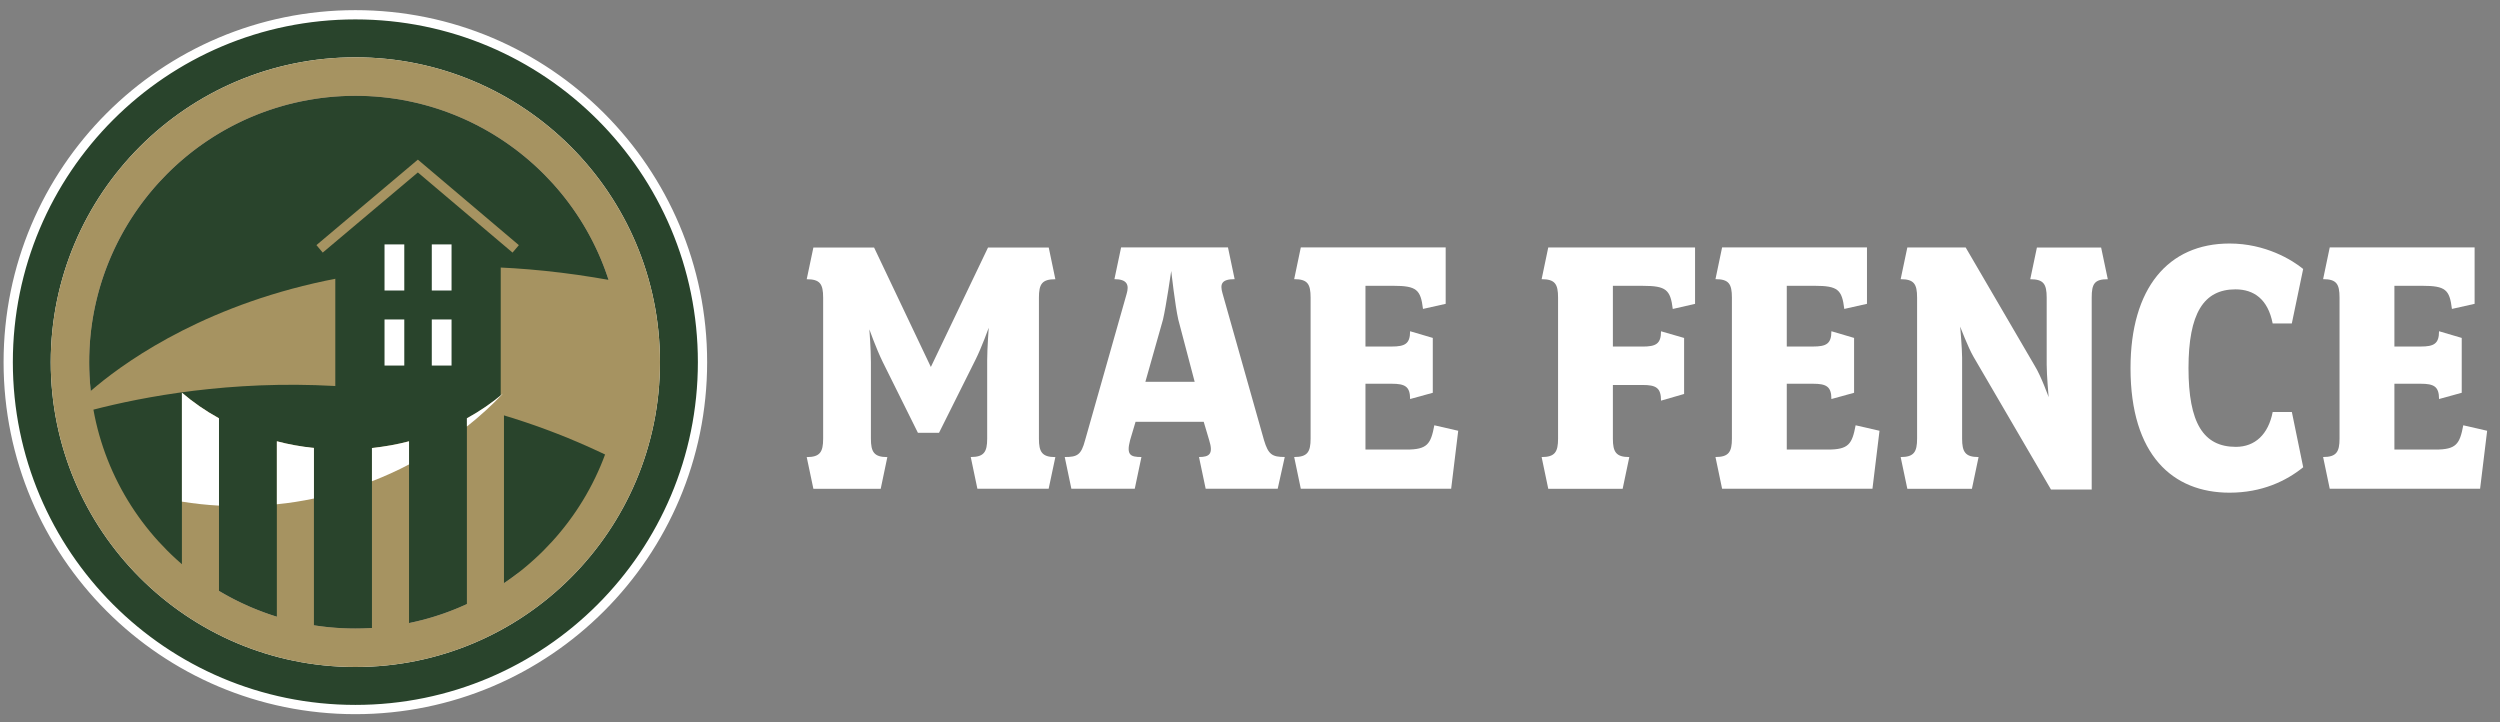
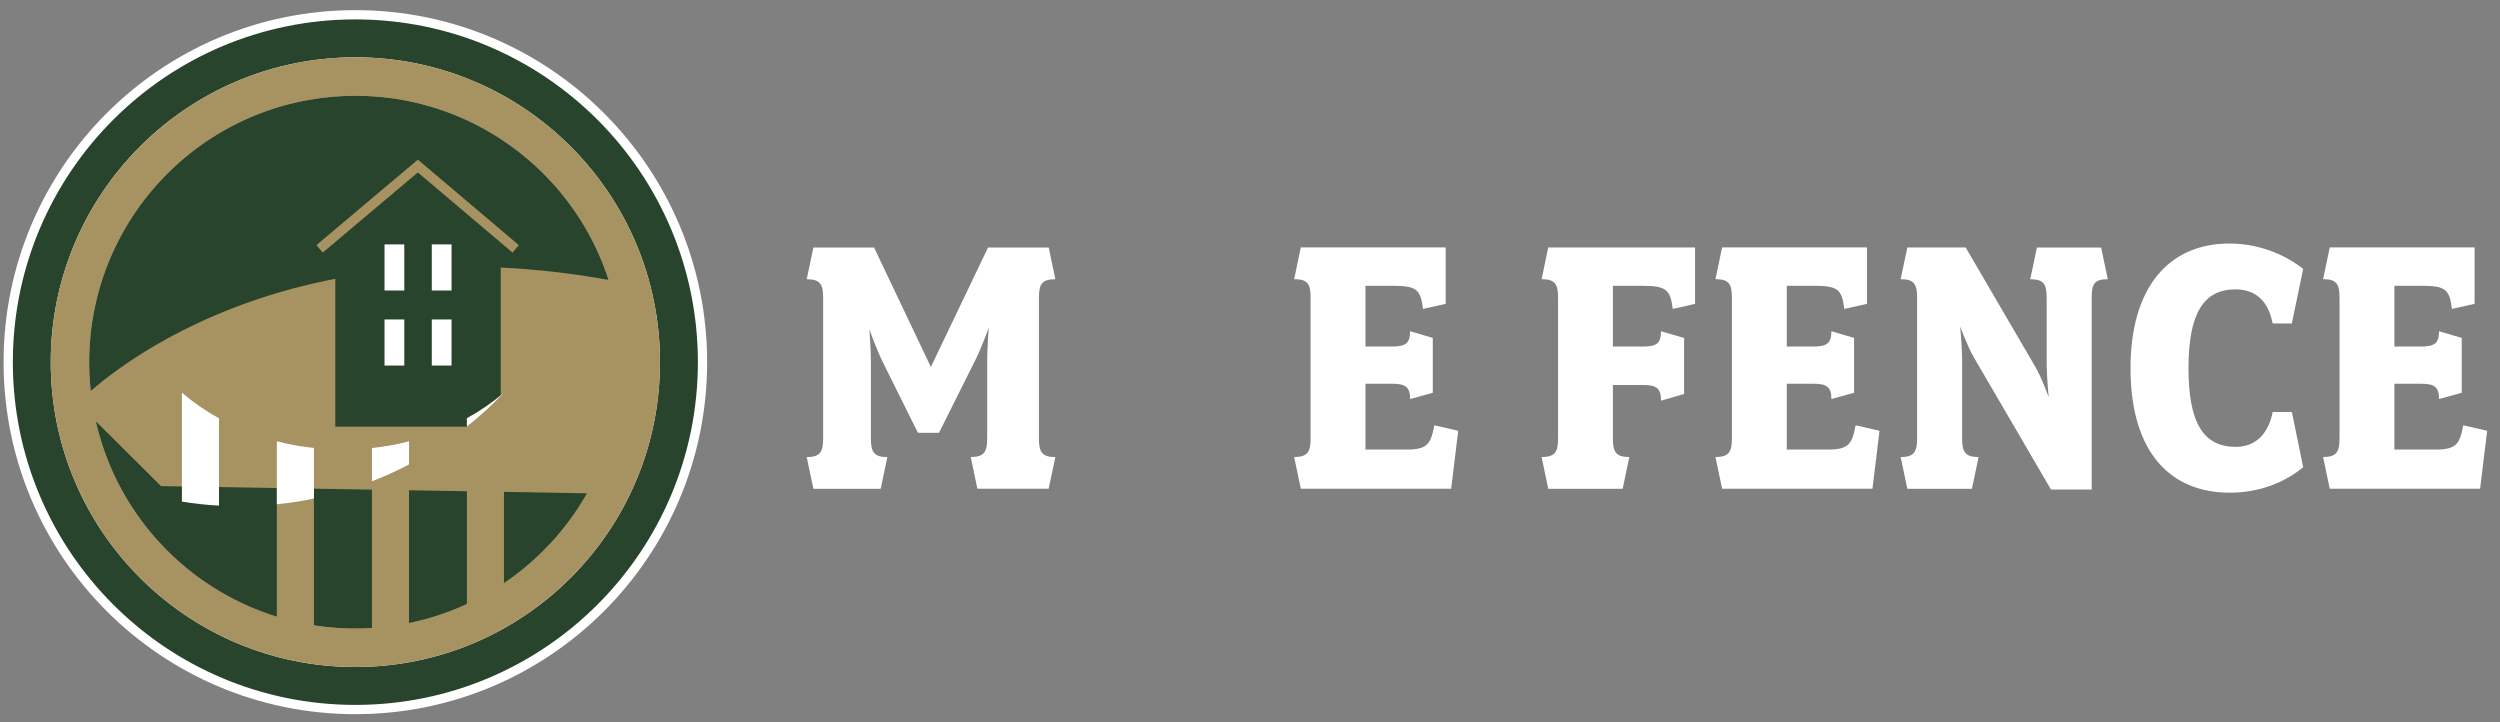
<svg xmlns="http://www.w3.org/2000/svg" width="270" height="78" viewBox="0 0 270 78" fill="none">
  <rect x="0" y="0" width="270" height="78" fill="#808080" stroke="none" />
  <path d="M38.379 1.596C17.674 1.596 0.887 18.394 0.887 39.113C0.887 59.832 17.674 76.63 38.379 76.63C59.085 76.63 75.871 59.832 75.871 39.113C75.871 18.394 59.085 1.596 38.379 1.596ZM38.379 71.536C20.485 71.536 5.979 57.021 5.979 39.113C5.979 21.206 20.485 6.691 38.379 6.691C56.273 6.691 70.779 21.206 70.779 39.113C70.779 57.021 56.269 71.536 38.379 71.536Z" fill="#29442C" stroke="white" />
  <path d="M43.585 67.406C59.199 64.53 69.527 49.533 66.653 33.908C63.78 18.283 48.793 7.948 33.179 10.824C17.565 13.699 7.237 28.697 10.11 44.321C12.984 59.946 27.971 70.281 43.585 67.406Z" fill="#29442C" />
  <path d="M67.017 49.454C66.917 49.362 66.925 49.191 67.017 49.099C67.283 48.833 67.55 48.566 67.825 48.307V30.624C27.983 22.623 8.383 43.546 8.383 43.546L17.387 52.498L65.567 53.315C66.183 52.072 66.9 50.863 67.092 49.5C67.062 49.487 67.037 49.471 67.017 49.454Z" fill="#A69361" />
-   <path d="M58.383 60.711C60.617 58.819 62.796 56.788 64.513 54.403C65.138 53.536 65.696 52.618 66.154 51.659V49.479C40.346 36.733 15.213 42.62 7.358 45.009C7.621 46.16 7.971 47.29 8.4 48.386C9.608 51.493 11.413 54.357 13.471 56.967C14.846 58.714 16.346 60.361 17.929 61.925H56.925C57.417 61.52 57.904 61.12 58.383 60.711Z" fill="#29442C" />
  <path d="M54.079 46.081V25.496L45.146 17.928L36.213 25.496V46.081H54.079Z" fill="#29442C" />
  <path d="M43.663 26.396H41.529V31.375H43.663V26.396Z" fill="white" />
  <path d="M43.663 34.502H41.529V39.48H43.663V34.502Z" fill="white" />
  <path d="M48.767 26.396H46.633V31.375H48.767V26.396Z" fill="white" />
  <path d="M48.767 34.502H46.633V39.48H48.767V34.502Z" fill="white" />
  <path d="M34.854 27.28L34.175 26.471L45.129 17.24L56.038 26.476L55.354 27.28L45.129 18.624" fill="#A69361" />
  <path d="M54.429 42.407V63.213C53.188 64.235 51.842 65.135 50.425 65.919V45.176C51.829 44.409 53.142 43.504 54.325 42.499C54.354 42.47 54.4 42.436 54.429 42.407Z" fill="#A69361" />
  <path d="M44.175 47.657V68.446C42.875 68.8 41.546 69.051 40.171 69.201V48.382C41.546 48.236 42.892 47.999 44.175 47.657Z" fill="#A69361" />
  <path d="M33.904 48.382V69.201C32.529 69.055 31.2 68.8 29.9 68.446V47.657C31.188 47.999 32.533 48.236 33.904 48.382Z" fill="#A69361" />
-   <path d="M23.65 45.176V65.919C22.233 65.135 20.9 64.235 19.646 63.197V42.407C20.858 43.445 22.204 44.375 23.65 45.176Z" fill="#A69361" />
  <path d="M19.646 54.178C20.963 54.387 22.292 54.533 23.65 54.608V45.176C22.2 44.38 20.858 43.446 19.646 42.412V54.178Z" fill="white" />
  <path d="M29.9 54.461C31.259 54.328 32.588 54.12 33.904 53.84V48.382C32.529 48.236 31.183 47.999 29.9 47.657V54.461Z" fill="white" />
  <path d="M40.171 51.976C41.546 51.443 42.888 50.838 44.175 50.158V47.661C42.888 48.003 41.546 48.236 40.171 48.386V51.976Z" fill="white" />
  <path d="M50.425 45.176V46.064C51.8 44.972 53.113 43.787 54.325 42.499C53.146 43.504 51.83 44.404 50.425 45.176Z" fill="white" />
  <path d="M38.379 6.191C20.208 6.191 5.479 20.93 5.479 39.113C5.479 57.297 20.208 72.036 38.379 72.036C56.55 72.036 71.279 57.297 71.279 39.113C71.279 20.93 56.546 6.191 38.379 6.191ZM38.379 67.879C22.504 67.879 9.633 54.999 9.633 39.113C9.633 23.227 22.504 10.348 38.379 10.348C54.254 10.348 67.125 23.227 67.125 39.113C67.125 54.999 54.254 67.879 38.379 67.879Z" fill="#A69361" />
  <path d="M113.254 52.785H105.558L104.841 49.358C106.279 49.358 106.616 48.807 106.616 47.369V38.909C106.616 37.641 106.783 35.398 106.783 35.398C106.783 35.398 106.025 37.516 105.346 38.867L101.416 46.739H99.133L95.329 39.08C94.608 37.6 93.891 35.569 93.891 35.569C93.891 35.569 94.058 37.687 94.058 39.126V47.377C94.058 48.816 94.396 49.366 95.833 49.366L95.116 52.794H87.846L87.125 49.366C88.562 49.366 88.9 48.816 88.9 47.377V32.146C88.9 30.666 88.562 30.157 87.125 30.157L87.846 26.73H94.4L100.533 39.634L106.708 26.73H113.262L113.979 30.157C112.541 30.157 112.204 30.666 112.204 32.146V47.377C112.204 48.816 112.541 49.366 113.979 49.366L113.254 52.785Z" fill="white" />
-   <path d="M137.991 52.785H130.212L129.491 49.358C130.633 49.358 131.054 49.02 130.591 47.54L130 45.551H122.641L122.05 47.54C121.625 49.149 122.091 49.358 123.275 49.358L122.554 52.785H115.708L114.991 49.358C116.346 49.358 116.766 49.145 117.191 47.54L121.671 31.758C121.966 30.787 121.754 30.149 120.358 30.149L121.079 26.721H132.621L133.341 30.149C131.946 30.149 131.733 30.657 132.029 31.671L136.512 47.536C136.979 49.099 137.4 49.354 138.754 49.354L137.991 52.785ZM127.254 34.51C126.916 33.03 126.491 29.265 126.491 29.265C126.491 29.265 125.941 33.072 125.604 34.51L123.7 41.236H129.025L127.254 34.51Z" fill="white" />
  <path d="M156.725 52.785H140.487L139.771 49.358C141.208 49.358 141.545 48.807 141.545 47.369V32.138C141.545 30.657 141.208 30.149 139.771 30.149L140.487 26.721H156.133V32.813L153.683 33.364C153.429 31.291 153.008 30.866 150.471 30.866H147.47V37.425H150.304C151.741 37.425 152.291 37.129 152.291 35.773L154.741 36.495V42.42L152.291 43.095C152.291 41.74 151.741 41.444 150.304 41.444H147.47V48.553H151.908C154.15 48.553 154.529 47.961 154.908 45.931L157.487 46.523L156.725 52.785Z" fill="white" />
  <path d="M180.658 33.368C180.404 31.295 179.941 30.87 177.446 30.87H174.191V37.429H177.404C178.841 37.429 179.391 37.133 179.391 35.778L181.883 36.499V42.549L179.391 43.27C179.391 41.873 178.841 41.578 177.404 41.578H174.191V47.373C174.191 48.812 174.529 49.362 175.966 49.362L175.246 52.789H167.212L166.496 49.362C167.933 49.362 168.271 48.812 168.271 47.373V32.142C168.271 30.662 167.933 30.153 166.496 30.153L167.212 26.726H183.066V32.817L180.658 33.368Z" fill="white" />
  <path d="M202.225 52.785H185.987L185.271 49.358C186.708 49.358 187.046 48.807 187.046 47.369V32.138C187.046 30.657 186.708 30.149 185.271 30.149L185.987 26.721H201.633V32.813L199.183 33.364C198.929 31.291 198.508 30.866 195.971 30.866H192.971V37.425H195.804C197.241 37.425 197.791 37.129 197.791 35.773L200.241 36.495V42.42L197.791 43.095C197.791 41.74 197.241 41.444 195.804 41.444H192.971V48.553H197.408C199.65 48.553 200.029 47.961 200.408 45.931L202.987 46.523L202.225 52.785Z" fill="white" />
  <path d="M225.904 32.138V52.873H221.508L213.137 38.529C212.546 37.516 211.7 35.273 211.7 35.273C211.7 35.273 211.908 37.641 211.908 38.617V47.373C211.908 48.812 212.25 49.362 213.687 49.362L212.967 52.789H205.992L205.271 49.362C206.708 49.362 207.046 48.812 207.046 47.373V32.142C207.046 30.662 206.708 30.153 205.271 30.153L205.992 26.726H212.292L219.775 39.547C220.45 40.648 221.254 42.891 221.254 42.891C221.254 42.891 221.042 40.523 221.042 39.38V32.146C221.042 30.666 220.704 30.157 219.267 30.157L219.987 26.73H226.921L227.642 30.157C226.2 30.149 225.904 30.657 225.904 32.138Z" fill="white" />
  <path d="M240.792 53.21C234.658 53.21 230.096 49.149 230.096 39.755C230.096 31.124 234.154 26.3 240.792 26.3C244.679 26.3 247.558 28.076 248.742 29.048L247.517 34.931H245.446C244.937 32.309 243.417 31.25 241.429 31.25C238.004 31.25 236.358 33.831 236.358 39.755C236.358 45.68 237.962 48.261 241.475 48.261C243.546 48.261 244.983 46.906 245.45 44.496H247.521L248.746 50.463C246.921 51.939 244.3 53.21 240.792 53.21Z" fill="white" />
  <path d="M267.85 52.785H251.612L250.896 49.358C252.333 49.358 252.67 48.807 252.67 47.369V32.138C252.67 30.657 252.333 30.149 250.896 30.149L251.612 26.721H267.258V32.813L264.808 33.364C264.554 31.291 264.133 30.866 261.596 30.866H258.595V37.425H261.429C262.866 37.425 263.416 37.129 263.416 35.773L265.866 36.495V42.42L263.416 43.095C263.416 41.74 262.866 41.444 261.429 41.444H258.595V48.553H263.033C265.275 48.553 265.654 47.961 266.033 45.931L268.612 46.523L267.85 52.785Z" fill="white" />
</svg>